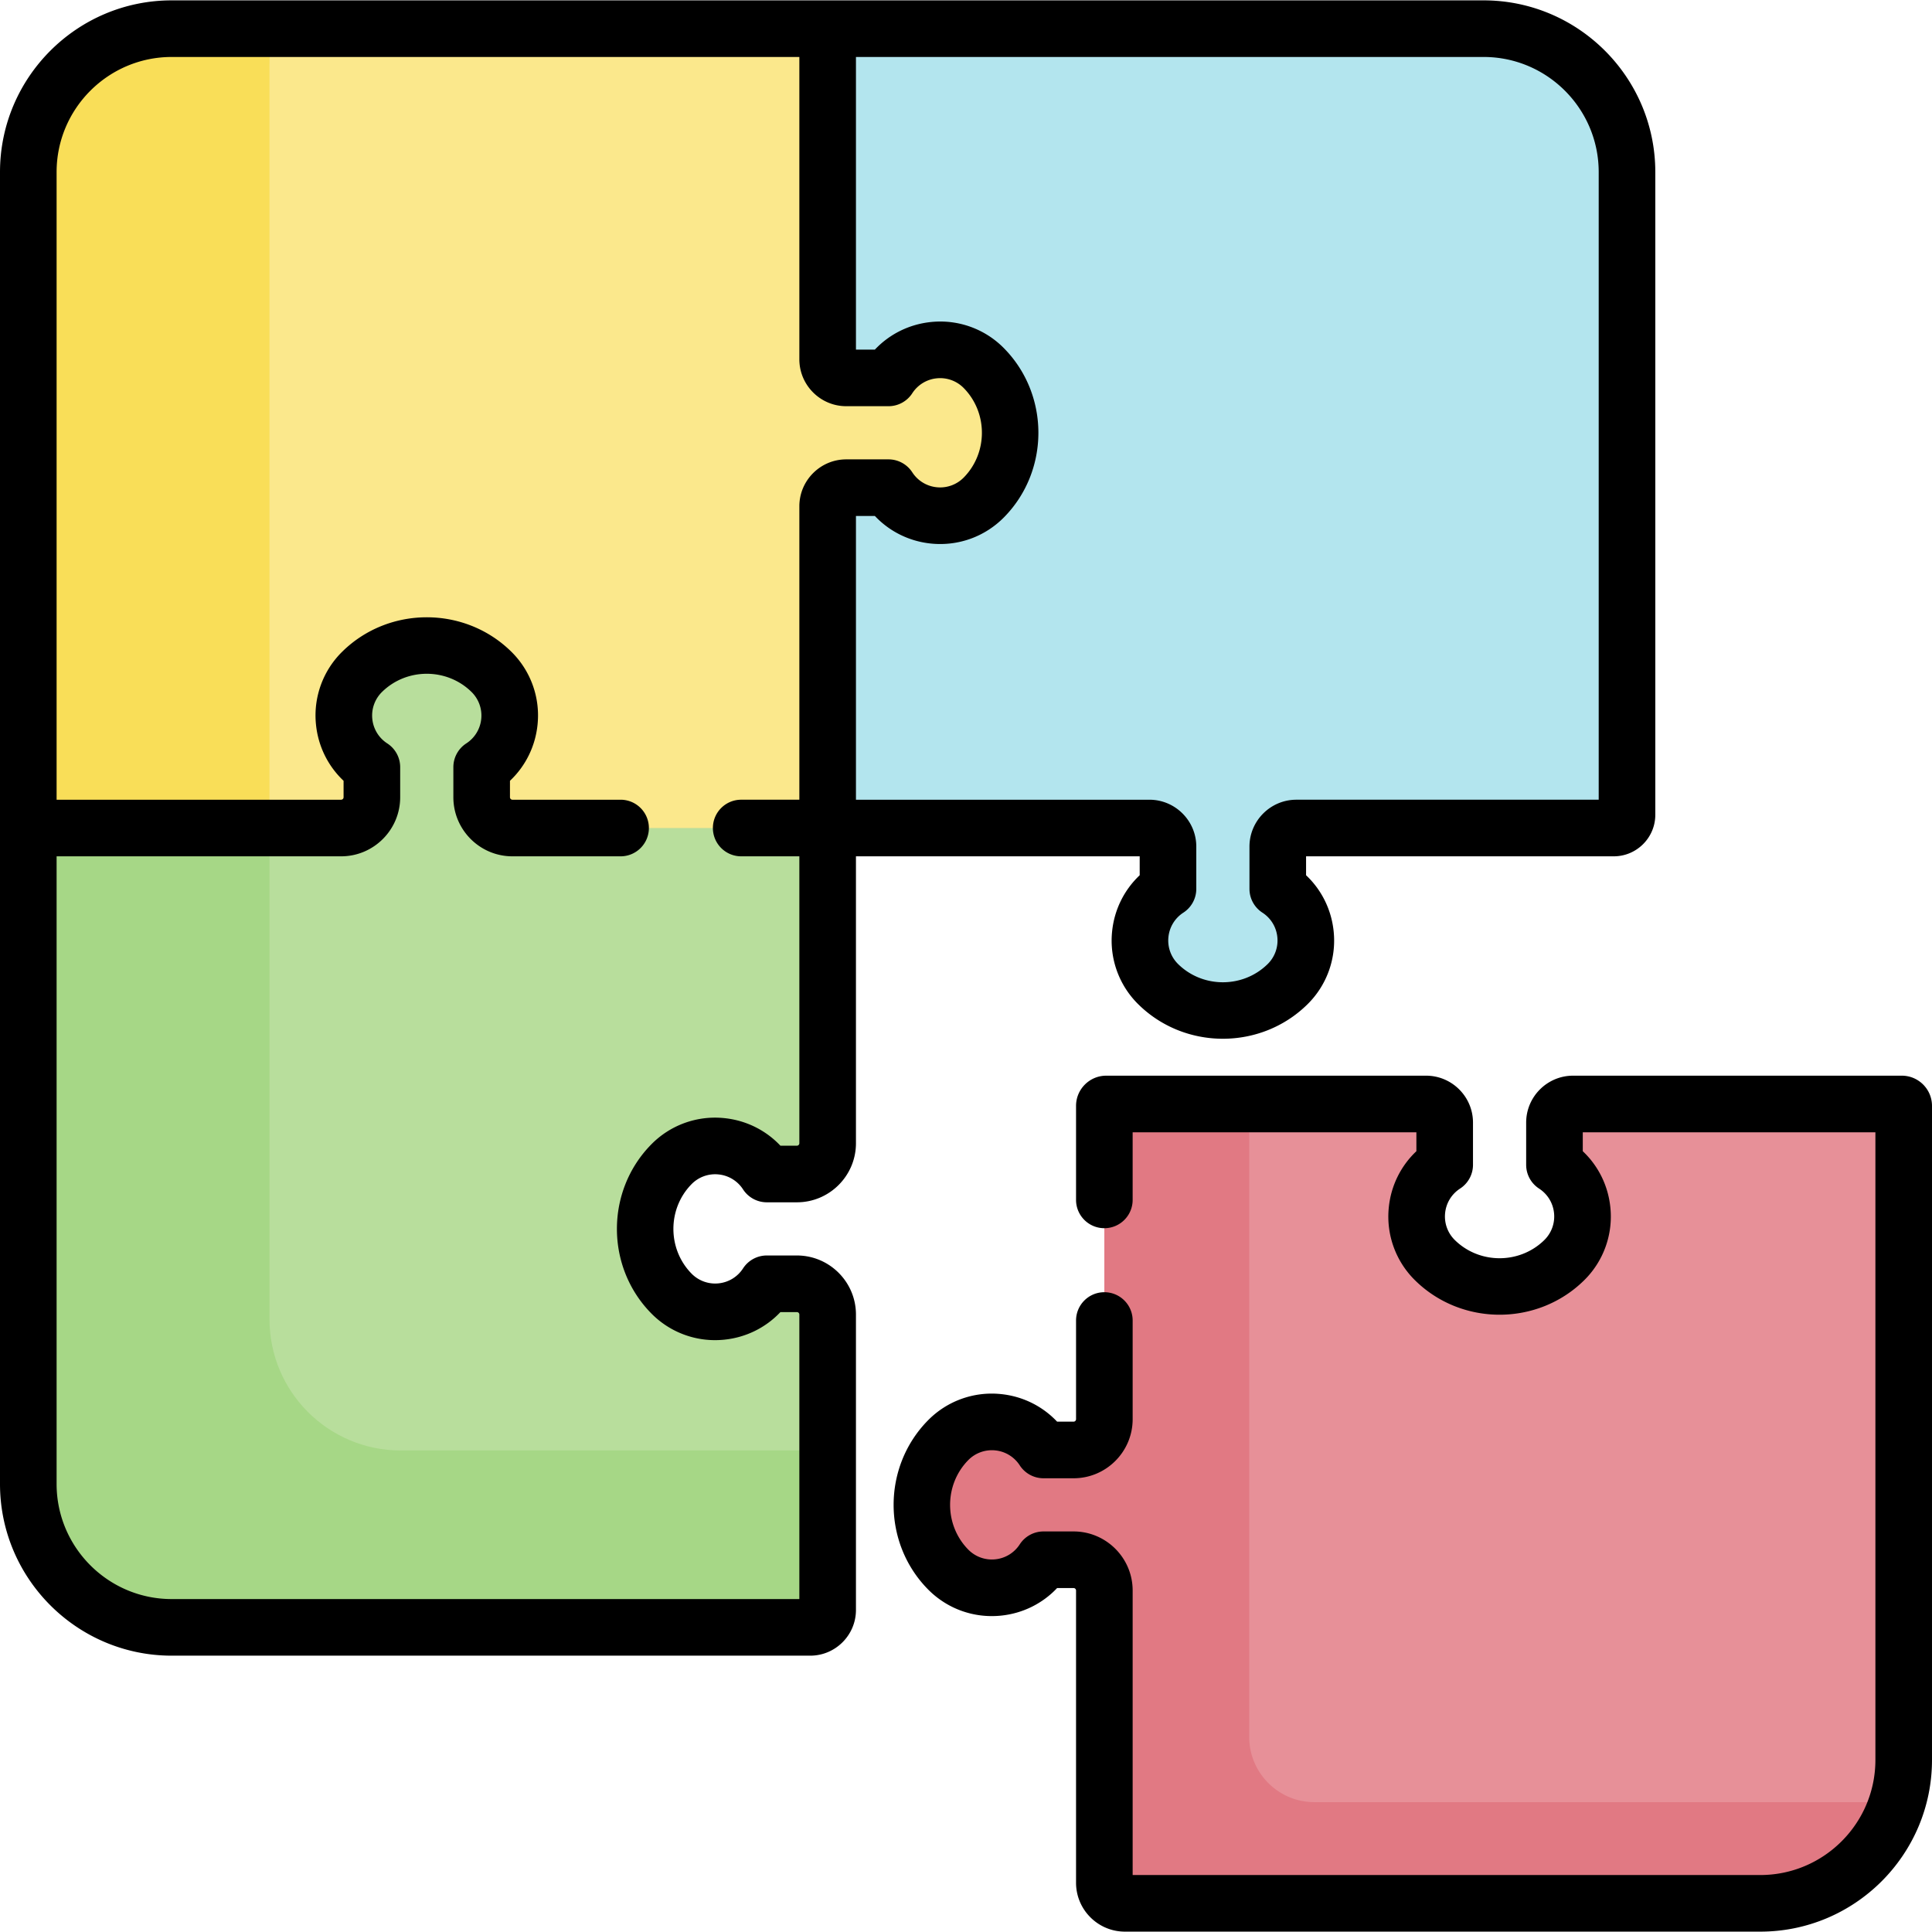
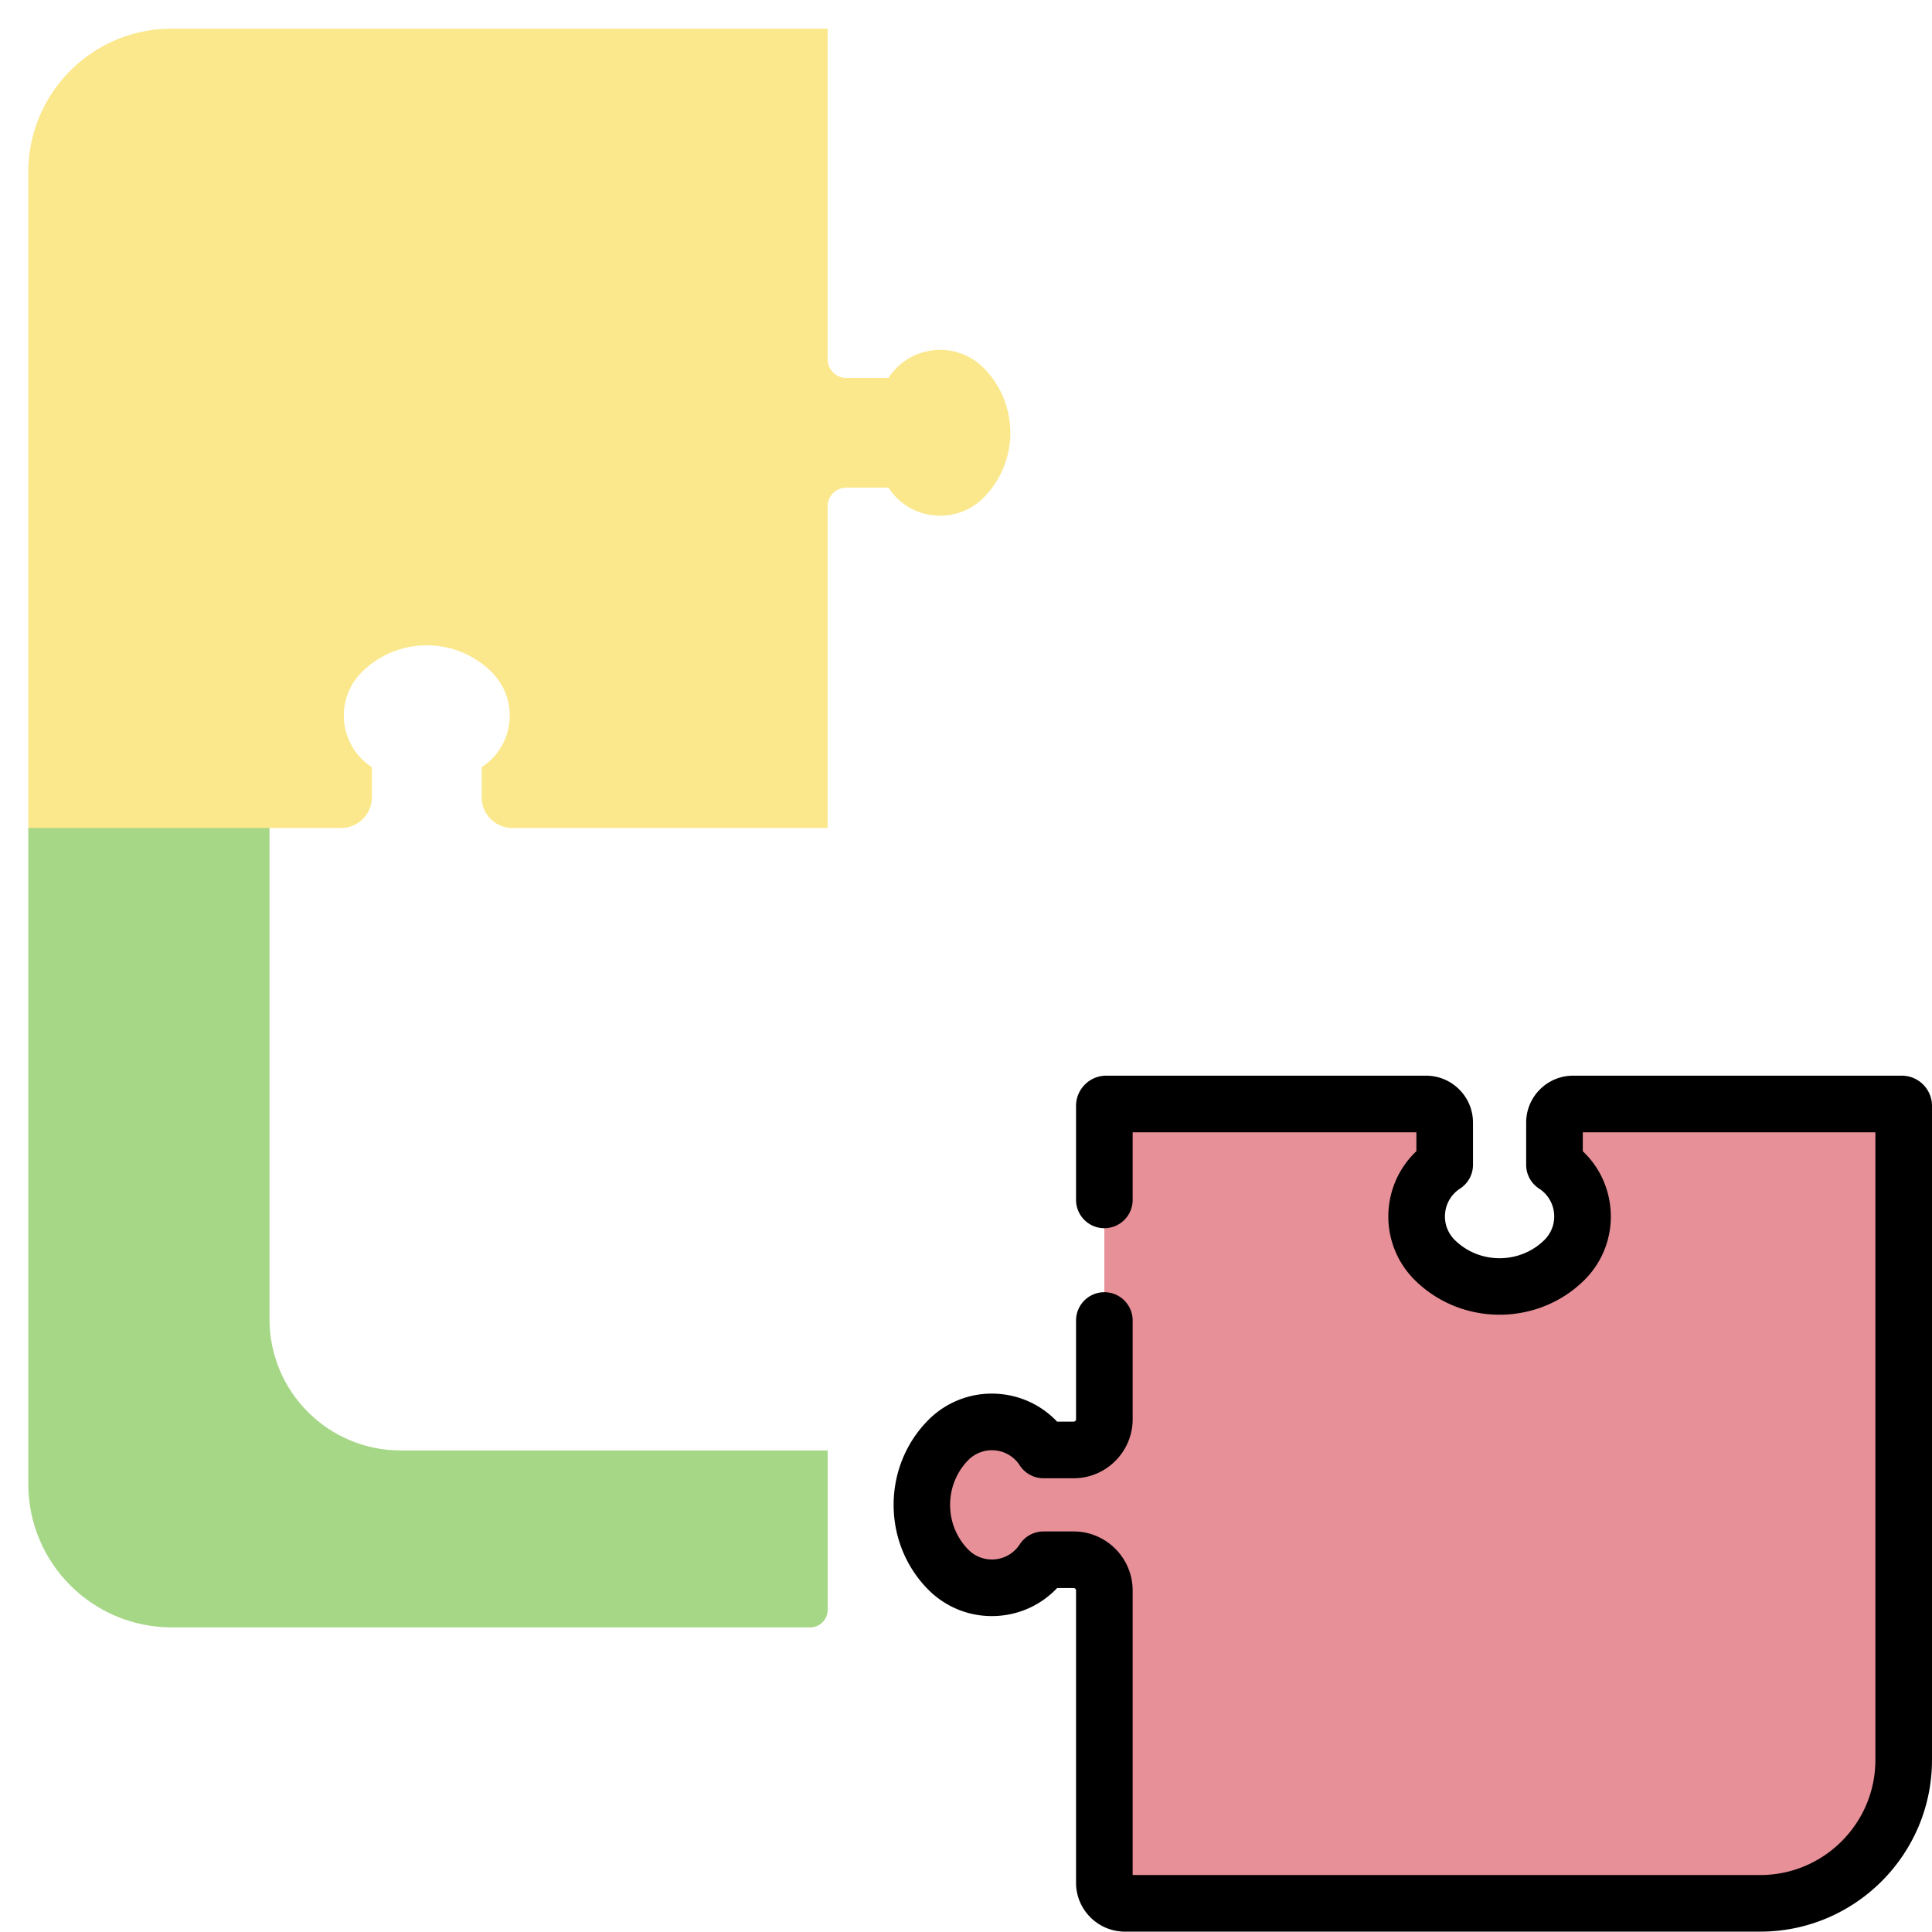
<svg xmlns="http://www.w3.org/2000/svg" height="512" viewBox="0 0 511.994 511.994" width="512">
-   <path d="M184.809 146.664H34.948l-27.45 72.765v173.83c0 20.99 17.02 38.01 38.01 38.01h169.2c2.56 0 4.63-2.07 4.63-4.63v-78.27c0-4.5-3.66-8.16-8.16-8.16h-7.97c-3.17 4.89-8.41 7.44-13.7 7.44-4.18 0-8.38-1.6-11.61-4.89-4.65-4.75-6.97-10.92-6.97-17.09s2.32-12.35 6.97-17.09c3.23-3.29 7.44-4.89 11.62-4.89 5.28 0 10.52 2.54 13.69 7.43h7.97c4.5 0 8.16-3.65 8.16-8.15V219.429z" fill="#b8de9c" />
-   <path d="M393.158 7.598h-173.82l-50.472 38.064v151.413l50.472 22.354h85.26c2.72 0 4.93 2.21 4.93 4.94v11.19c-4.89 3.17-7.43 8.41-7.43 13.69 0 4.18 1.59 8.39 4.89 11.62 4.74 4.65 10.92 6.97 17.08 6.97 6.18 0 12.34-2.32 17.09-6.97 3.3-3.23 4.89-7.44 4.89-11.62 0-5.28-2.54-10.52-7.43-13.69v-11.19c0-2.73 2.21-4.94 4.93-4.94h84.11c1.94 0 3.51-1.57 3.51-3.51V45.608c0-20.99-17.02-38.01-38.01-38.01z" fill="#b3e5ee" />
  <path d="M106.201 384.384c-19.209 0-34.781-15.572-34.781-34.781v-202.94H34.948l-27.45 72.765v173.83c0 20.99 17.02 38.01 38.01 38.01h169.2c2.56 0 4.63-2.07 4.63-4.63v-42.254z" fill="#a6d786" />
  <path d="M260.768 97.608a24.345 24.345 0 0 1 6.98 17.09c0 6.16-2.33 12.34-6.98 17.08a16.207 16.207 0 0 1-11.62 4.89c-5.28 0-10.52-2.54-13.69-7.43h-11.19c-2.73 0-4.93 2.21-4.93 4.93v85.26H135.798c-4.5 0-8.15-3.65-8.15-8.15v-7.97c4.88-3.17 7.43-8.41 7.43-13.69 0-4.19-1.6-8.39-4.89-11.62-4.74-4.66-10.92-6.98-17.09-6.98s-12.34 2.32-17.09 6.98a16.19 16.19 0 0 0-4.89 11.62c0 5.28 2.55 10.52 7.43 13.69v7.97c0 4.5-3.65 8.15-8.15 8.15h-82.9V45.608c0-20.99 17.02-38.01 38.01-38.01h173.83v87.61c0 2.73 2.2 4.94 4.93 4.94h11.19c3.17-4.89 8.41-7.43 13.69-7.43 4.18 0 8.39 1.59 11.62 4.89z" fill="#fbe88c" />
  <path d="M466.486 504.397c20.992 0 38.009-17.017 38.009-38.009V293.063a.5.5 0 0 0-.5-.5h-87.116a4.934 4.934 0 0 0-4.933 4.933v11.194c8.757 5.676 9.995 18.006 2.542 25.31-9.493 9.303-24.683 9.303-34.176 0-7.453-7.304-6.215-19.634 2.542-25.31v-11.194a4.934 4.934 0 0 0-4.933-4.933h-77.205a8.055 8.055 0 0 0-8.055 8.055v75.477a8.157 8.157 0 0 1-8.157 8.157h-7.97c-5.676-8.757-18.006-9.996-25.31-2.542-9.303 9.493-9.303 24.683 0 34.176 7.304 7.453 19.634 6.215 25.31-2.542h7.97a8.157 8.157 0 0 1 8.157 8.157v77.444a5.453 5.453 0 0 0 5.453 5.453h168.372z" fill="#e79098" />
-   <path d="M71.42 17.113c0-3.301.47-6.49 1.329-9.515h-27.24c-20.99 0-38.01 17.02-38.01 38.01v173.82H71.42z" fill="#f9de58" />
-   <path d="M348.335 477.584c-9.547 0-17.286-7.739-17.286-17.286V292.563h-30.333a8.055 8.055 0 0 0-8.055 8.055v75.477a8.157 8.157 0 0 1-8.157 8.157h-7.97c-5.676-8.757-18.006-9.995-25.31-2.542-9.303 9.493-9.303 24.683 0 34.176 7.304 7.453 19.634 6.215 25.31-2.542h7.97a8.157 8.157 0 0 1 8.157 8.157v77.444a5.453 5.453 0 0 0 5.452 5.453h168.372c17.094 0 31.551-11.286 36.33-26.813h-154.48z" fill="#e17983" />
  <g>
-     <path d="M302.027 231.948c-4.126 3.892-6.733 9.139-7.312 14.905a23.673 23.673 0 0 0 7.021 19.37c12.316 12.07 32.358 12.072 44.675 0a23.678 23.678 0 0 0 7.021-19.372c-.58-5.766-3.188-11.012-7.313-14.904v-5.017h81.536c6.072 0 11.013-4.94 11.013-11.013V45.606c0-25.094-20.415-45.509-45.509-45.509H45.509C20.415.097 0 20.512 0 45.606v347.649c0 25.094 20.415 45.509 45.509 45.509h169.202c6.685 0 12.123-5.438 12.123-12.123v-78.273c0-8.633-7.023-15.657-15.657-15.657h-7.97a7.502 7.502 0 0 0-6.294 3.421 8.754 8.754 0 0 1-6.5 3.967 8.758 8.758 0 0 1-7.159-2.595c-6.397-6.528-6.397-17.149 0-23.677a8.743 8.743 0 0 1 7.159-2.595 8.749 8.749 0 0 1 6.5 3.967 7.502 7.502 0 0 0 6.294 3.421h7.97c8.634 0 15.657-7.023 15.657-15.657V226.93h75.193zm-90.85 71.672h-4.36c-3.892-4.126-9.138-6.733-14.904-7.312a23.67 23.67 0 0 0-19.371 7.021c-12.072 12.317-12.072 32.358 0 44.675a23.677 23.677 0 0 0 19.371 7.021c5.766-.579 11.013-3.187 14.904-7.312h4.36c.362 0 .657.294.657.657v75.396H45.509C28.687 423.764 15 410.078 15 393.256V226.931h75.396c8.633 0 15.656-7.023 15.656-15.656v-7.971a7.499 7.499 0 0 0-3.421-6.293 8.754 8.754 0 0 1-3.967-6.5 8.751 8.751 0 0 1 2.595-7.159c6.529-6.398 17.151-6.397 23.677 0a8.755 8.755 0 0 1 2.596 7.16 8.754 8.754 0 0 1-3.967 6.5 7.499 7.499 0 0 0-3.421 6.293v7.971c0 8.633 7.023 15.656 15.657 15.656h28.658c4.143 0 7.5-3.358 7.5-7.5s-3.357-7.5-7.5-7.5h-28.658a.657.657 0 0 1-.657-.656v-4.361c4.126-3.892 6.733-9.138 7.312-14.904a23.678 23.678 0 0 0-7.021-19.372c-12.315-12.069-32.356-12.071-44.676 0a23.681 23.681 0 0 0-7.021 19.372c.579 5.766 3.187 11.012 7.312 14.904v4.361a.656.656 0 0 1-.656.656H15V45.606c0-16.823 13.687-30.509 30.509-30.509h166.325v80.116c0 6.855 5.577 12.433 12.433 12.433h11.194a7.502 7.502 0 0 0 6.294-3.421 8.754 8.754 0 0 1 6.5-3.967 8.748 8.748 0 0 1 7.159 2.595c6.396 6.528 6.396 17.149 0 23.677a8.754 8.754 0 0 1-7.159 2.595 8.749 8.749 0 0 1-6.5-3.967 7.502 7.502 0 0 0-6.294-3.421h-11.194c-6.855 0-12.433 5.578-12.433 12.433v77.76h-15.412c-4.143 0-7.5 3.358-7.5 7.5s3.357 7.5 7.5 7.5h15.412v76.033a.657.657 0 0 1-.657.657zm15.657-91.689v-75.193h5.018c3.892 4.126 9.138 6.733 14.904 7.312 7.228.723 14.287-1.833 19.371-7.021 12.07-12.317 12.07-32.358 0-44.675a23.67 23.67 0 0 0-19.371-7.021c-5.766.579-11.013 3.187-14.904 7.312h-5.018V15.097h166.324c16.822 0 30.509 13.686 30.509 30.509v166.325h-80.115c-6.855 0-12.434 5.578-12.434 12.433v11.194a7.502 7.502 0 0 0 3.421 6.294 8.749 8.749 0 0 1 3.967 6.5 8.748 8.748 0 0 1-2.594 7.159c-6.53 6.398-17.15 6.396-23.679 0-1.917-1.878-2.862-4.487-2.594-7.158s1.714-5.041 3.967-6.501a7.499 7.499 0 0 0 3.421-6.293v-11.194c0-6.855-5.578-12.433-12.434-12.433h-77.759z" />
    <path d="M503.994 285.063h-87.115c-6.855 0-12.434 5.578-12.434 12.433v11.193a7.496 7.496 0 0 0 3.421 6.293c2.253 1.46 3.698 3.83 3.967 6.501s-.677 5.28-2.594 7.159c-6.527 6.396-17.15 6.398-23.678 0-1.918-1.879-2.863-4.489-2.595-7.16s1.714-5.04 3.967-6.5a7.502 7.502 0 0 0 3.421-6.294v-11.193c0-6.855-5.578-12.433-12.434-12.433h-84.76c-4.411 0-8 3.589-8 8v24.919c0 4.142 3.357 7.5 7.5 7.5s7.5-3.358 7.5-7.5v-17.919h75.193v5.017c-4.126 3.892-6.733 9.138-7.312 14.904a23.672 23.672 0 0 0 7.021 19.372c12.317 12.072 32.358 12.071 44.676 0a23.677 23.677 0 0 0 7.02-19.371c-.579-5.767-3.187-11.013-7.312-14.905v-5.017h77.549v166.325c0 16.823-13.687 30.509-30.509 30.509H300.161V421.5c0-8.633-7.023-15.656-15.657-15.656h-7.97a7.502 7.502 0 0 0-6.294 3.421 8.75 8.75 0 0 1-6.5 3.966 8.756 8.756 0 0 1-7.16-2.595c-6.397-6.528-6.396-17.149.001-23.677a8.772 8.772 0 0 1 7.159-2.595 8.75 8.75 0 0 1 6.5 3.966 7.502 7.502 0 0 0 6.294 3.421h7.97c8.634 0 15.657-7.023 15.657-15.656v-26.15c0-4.142-3.357-7.5-7.5-7.5s-7.5 3.358-7.5 7.5v26.15a.657.657 0 0 1-.657.656h-4.36c-3.892-4.126-9.138-6.733-14.903-7.312a23.676 23.676 0 0 0-19.373 7.021c-12.071 12.317-12.07 32.358.001 44.675 5.083 5.188 12.142 7.744 19.371 7.021 5.767-.579 11.013-3.186 14.904-7.312h4.36c.362 0 .657.294.657.656v77.444c0 7.142 5.811 12.953 12.952 12.953h168.372c25.094 0 45.509-20.415 45.509-45.509V293.063c0-4.411-3.589-8-8-8z" />
  </g>
</svg>